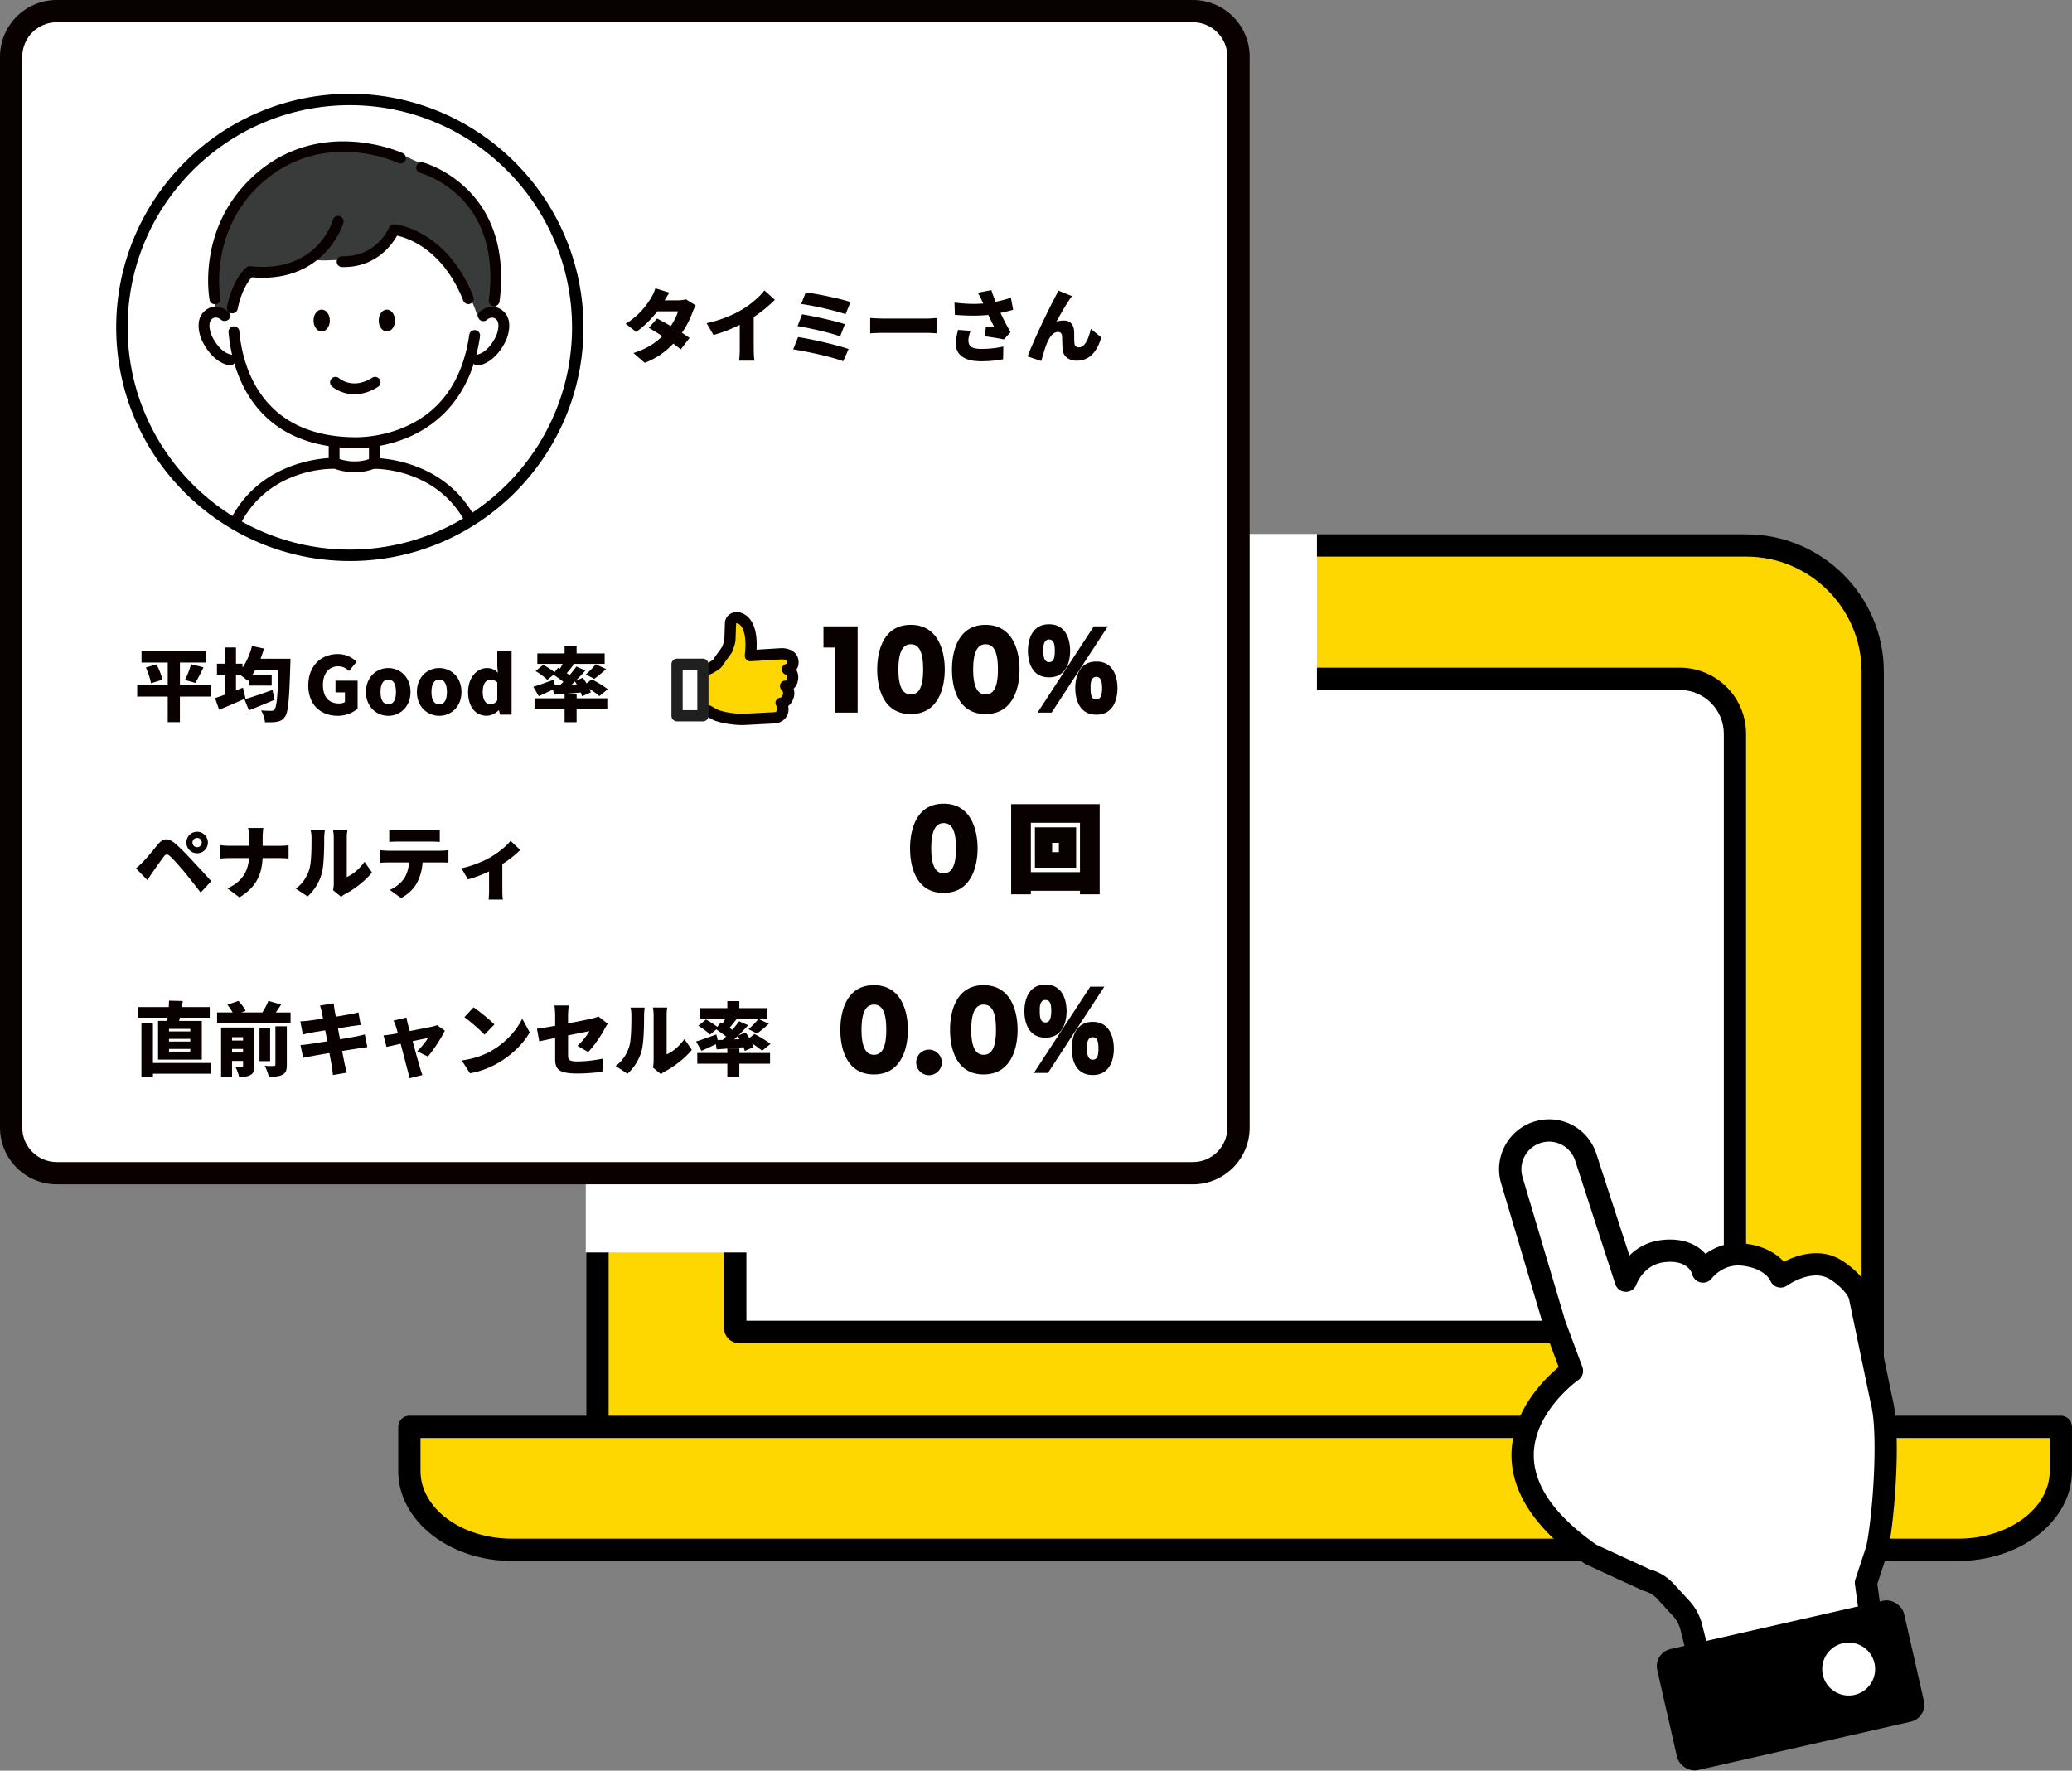
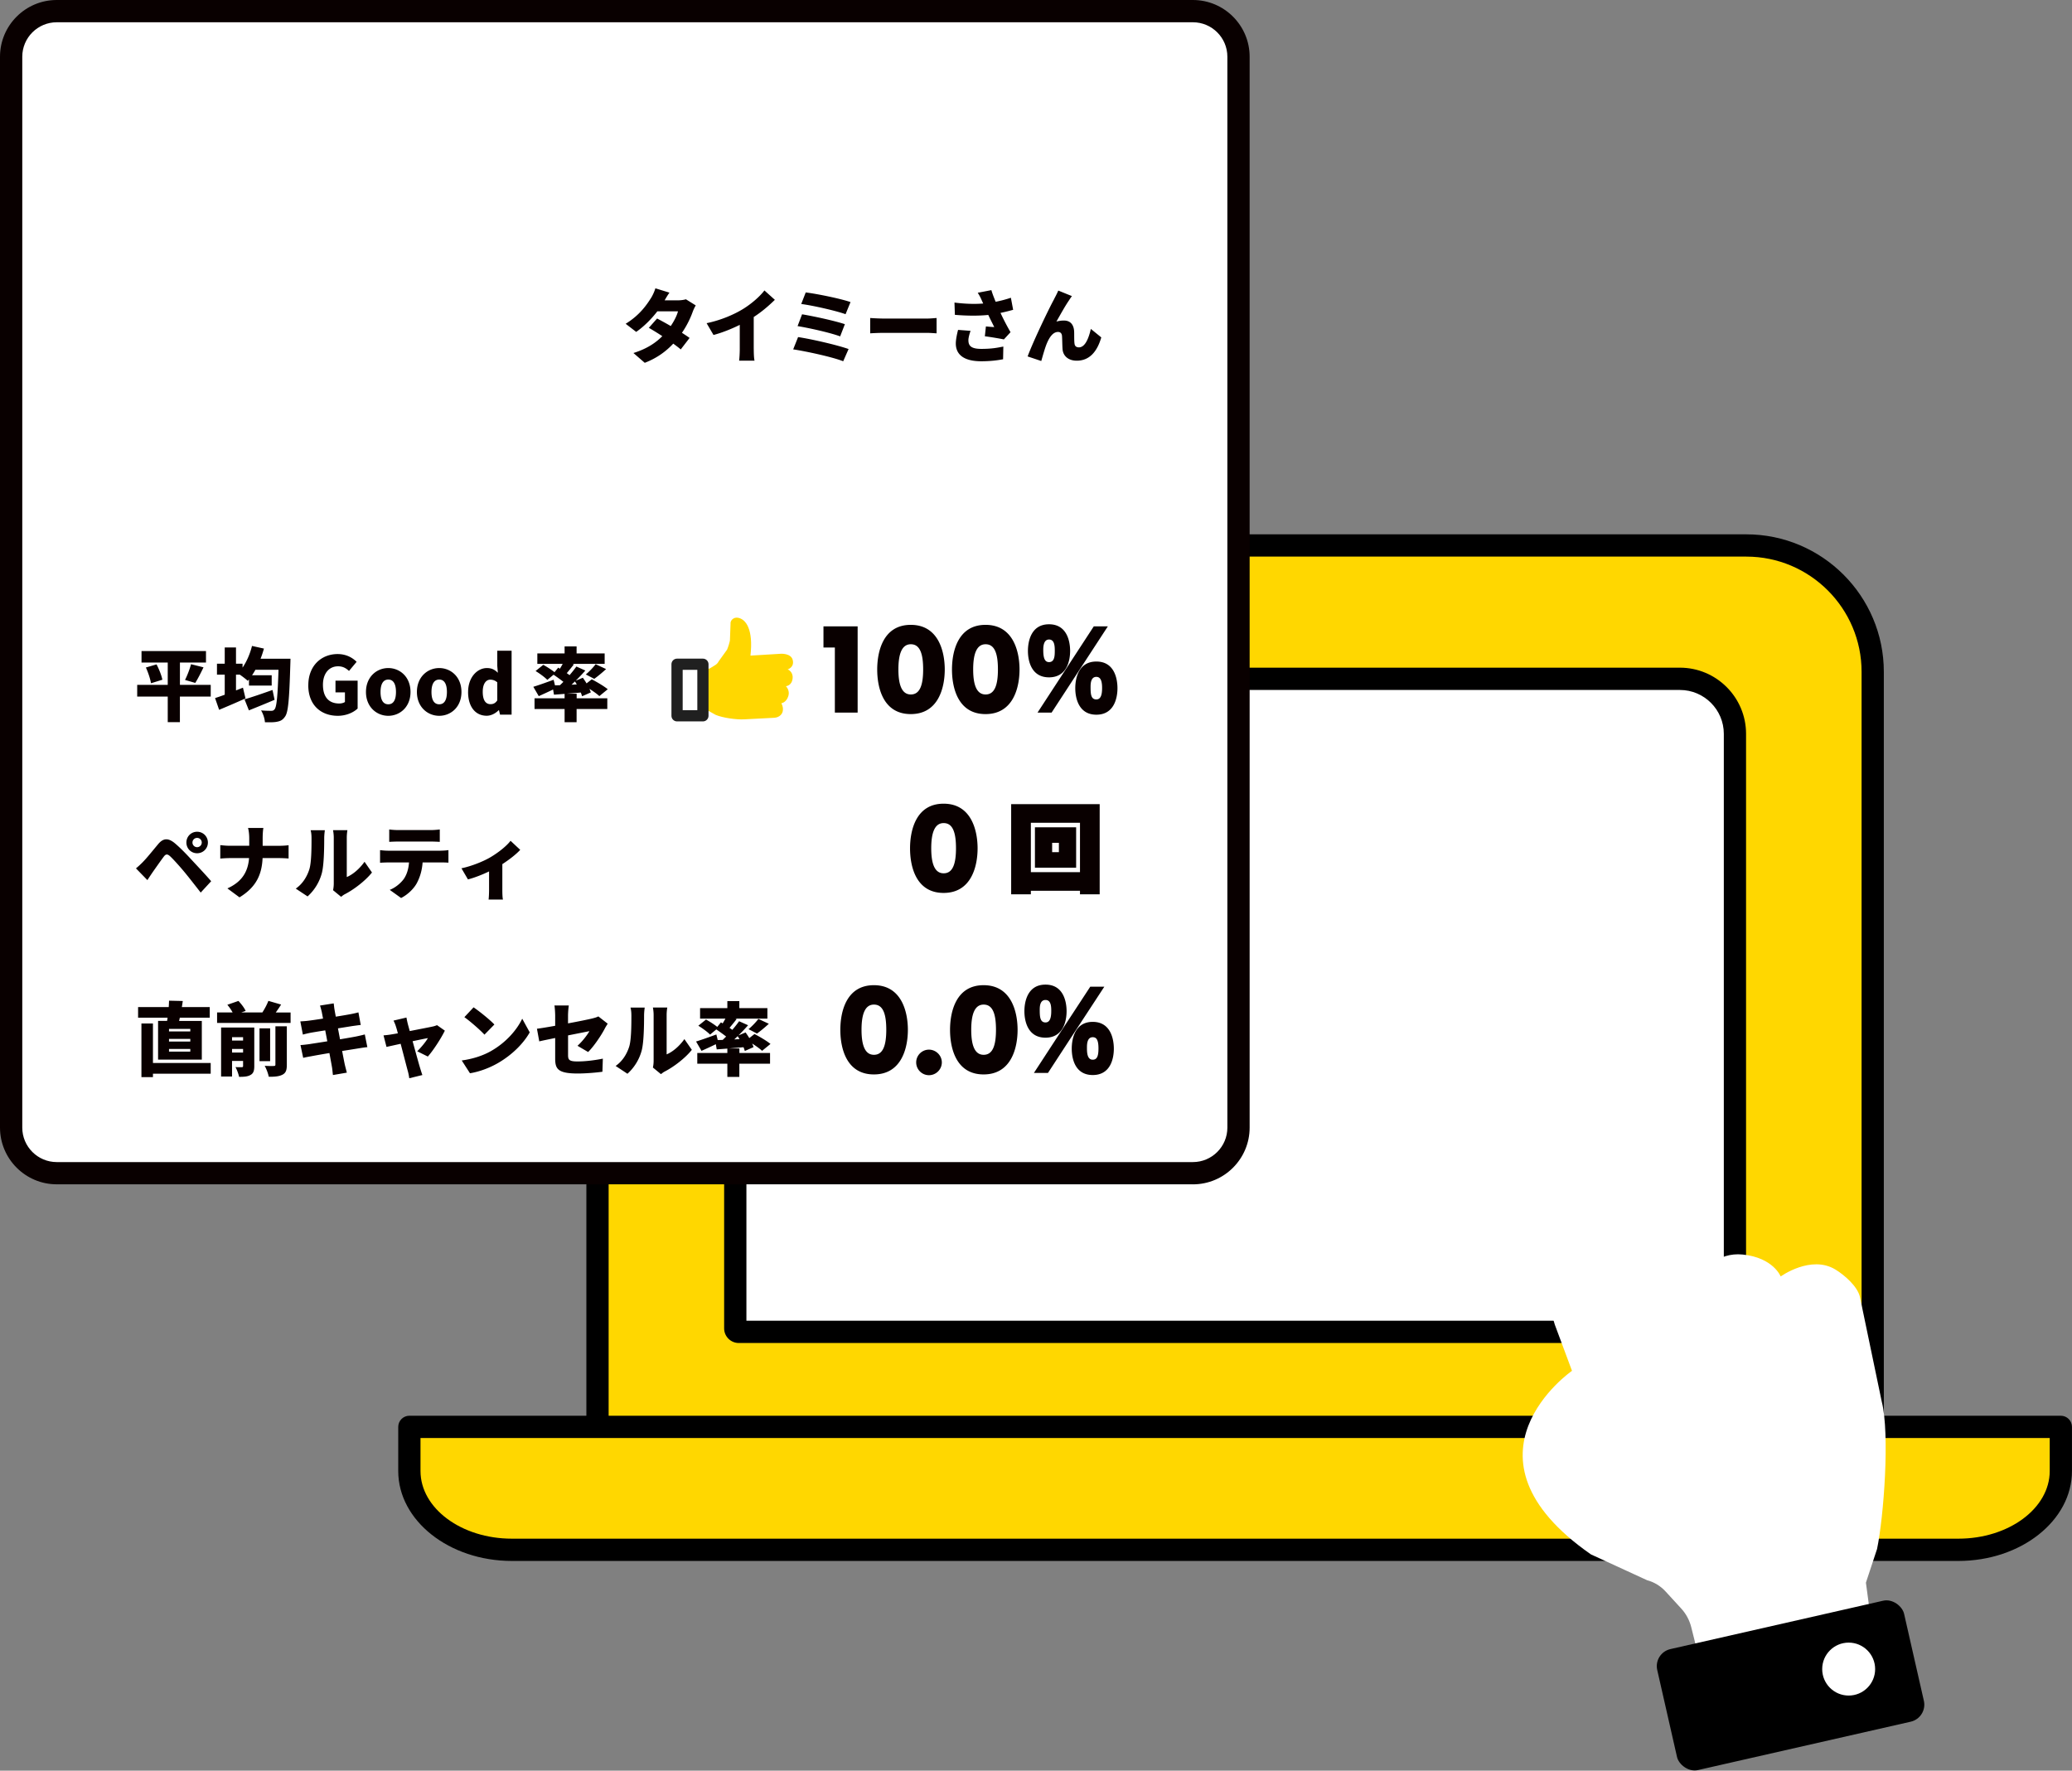
<svg xmlns="http://www.w3.org/2000/svg" id="_レイヤー_2" viewBox="0 0 651.21 556.55">
  <rect x="0" y="0" width="651.21" height="556.55" fill="#808080" stroke="none" />
  <defs>
    <clipPath id="clippath">
-       <circle cx="109.95" cy="102.91" r="71.63" style="fill:none" />
-     </clipPath>
+       </clipPath>
    <style>.cls-3{fill:#fff}.cls-4{fill:gold}.cls-6{fill:#090000}</style>
  </defs>
  <g id="_レイヤー_1-2">
    <path d="M227.51 171.45h321.34c21.92 0 39.72 17.8 39.72 39.72v238.15c0 6.2-5.03 11.23-11.23 11.23H199.02c-6.2 0-11.23-5.03-11.23-11.23V211.17c0-21.92 17.8-39.72 39.72-39.72Z" class="cls-4" />
    <path d="M577.35 464.05H199.02c-8.12 0-14.73-6.61-14.73-14.73V211.17c0-23.83 19.39-43.22 43.22-43.22h321.34c23.83 0 43.22 19.39 43.22 43.22v238.15c0 8.12-6.61 14.73-14.73 14.73Zm-349.84-289.1c-19.97 0-36.22 16.25-36.22 36.22v238.15c0 4.26 3.47 7.73 7.73 7.73h378.33c4.26 0 7.73-3.47 7.73-7.73V211.17c0-19.97-16.25-36.22-36.22-36.22H227.51Z" />
    <path d="M545.27 230.66v186.88c0 .61-.49 1.1-1.1 1.1H232.18c-.61 0-1.1-.49-1.1-1.1V230.66c0-9.54 7.75-17.29 17.29-17.29h279.61c9.54 0 17.29 7.75 17.29 17.29Z" class="cls-3" />
    <path d="M544.18 422.13H232.19c-2.53 0-4.6-2.06-4.6-4.6V230.65c0-11.46 9.33-20.79 20.79-20.79h279.6c11.46 0 20.79 9.33 20.79 20.79v186.88c0 2.53-2.06 4.6-4.6 4.6Zm-309.58-7h307.18V230.66c0-7.6-6.19-13.79-13.79-13.79H248.38c-7.6 0-13.79 6.19-13.79 13.79v184.47Z" />
    <path d="M128.66 448.49v13.88c0 13.67 14.42 24.76 32.2 24.76h454.65c17.78 0 32.2-11.08 32.2-24.76v-13.88H128.66Z" class="cls-4" />
    <path d="M615.51 490.63H160.86c-19.68 0-35.7-12.68-35.7-28.26v-13.88c0-1.93 1.57-3.5 3.5-3.5H647.7c1.93 0 3.5 1.57 3.5 3.5v13.88c0 15.58-16.01 28.26-35.7 28.26Zm-483.35-38.64v10.38c0 11.72 12.87 21.26 28.7 21.26h454.65c15.82 0 28.7-9.54 28.7-21.26v-10.38H132.16Z" />
-     <path d="M184.11 167.81h229.78v225.86H184.11z" class="cls-3" />
    <rect width="385.74" height="365.25" x="3.5" y="3.5" class="cls-3" rx="14.33" ry="14.33" />
    <path d="M374.92 372.25H17.83C8 372.25 0 364.25 0 354.42V17.83C0 8 8 0 17.83 0h357.09c9.83 0 17.83 8 17.83 17.83v336.6c0 9.83-8 17.83-17.83 17.83ZM17.83 7C11.86 7 7 11.86 7 17.83v336.6c0 5.97 4.86 10.83 10.83 10.83h357.09c5.97 0 10.83-4.86 10.83-10.83V17.83c0-5.97-4.86-10.83-10.83-10.83H17.83Z" class="cls-6" />
    <path d="m499.97 488.55 17.7 8.14c2.21.58 4.25 1.82 5.86 3.59l4.9 5.35c1.5 1.63 2.57 3.65 3.12 5.85.98 3.92 3.86 15.38 3.86 15.38l53.11-13.9-2.08-15.5 3.5-10.59c2.11-10.12 4.06-36.14 1.48-46.29l-6.89-33.06c-.84-3.3-4.89-6.79-7.67-8.48-7.7-4.7-17.21 2.17-17.21 2.17s-2.29-5.9-11.93-6.89c-8.03-.82-12.47 5.34-12.47 5.34s-1.85-7.67-12.58-6.42c-8.82 1.03-11.65 9.3-11.65 9.3l-12.56-38.66c-1.96-6.28-8.55-9.87-14.89-8.1-6.55 1.83-10.33 8.67-8.4 15.19l13.49 45.39 5.4 14.51s-38.53 26.7 5.93 57.69Z" class="cls-3" />
-     <path d="M535.42 530.36c-.62 0-1.24-.17-1.78-.49-.8-.48-1.38-1.25-1.61-2.16 0 0-2.88-11.46-3.86-15.38-.41-1.63-1.21-3.13-2.31-4.33l-4.9-5.35c-1.16-1.27-2.6-2.15-4.16-2.56a3.1 3.1 0 0 1-.58-.21l-17.7-8.14c-.19-.09-.37-.19-.54-.31-15.23-10.61-22.94-22.09-22.93-34.1.02-13.75 10.22-23.81 14.82-27.64l-4.5-12.1c-.03-.07-.05-.15-.08-.22l-13.49-45.39c-1.21-4.06-.74-8.34 1.31-12.05 2.05-3.71 5.42-6.38 9.5-7.51 8.21-2.3 16.63 2.29 19.17 10.43l10.33 31.79c2.27-2.26 5.55-4.33 10.14-4.87 6.91-.8 11.28 1.56 13.79 4.35 2.65-1.93 6.71-3.82 12.03-3.27 6.62.68 10.47 3.43 12.58 5.73 4.03-2.04 11.38-4.57 18.03-.51.79.48 7.79 4.9 9.24 10.61.01.05.02.1.04.15l6.87 32.99c2.73 10.89.69 37.48-1.46 47.79-.03.13-.06.26-.1.38l-3.24 9.82 1.98 14.7c.24 1.75-.87 3.4-2.58 3.85l-53.11 13.9c-.29.08-.59.11-.89.11Zm-16.54-36.97c2.75.78 5.24 2.34 7.24 4.52l4.9 5.35c1.89 2.06 3.25 4.61 3.94 7.37.63 2.54 2.07 8.25 3 11.95l46.7-12.22-1.67-12.43c-.07-.53-.02-1.06.15-1.56l3.43-10.4c2.17-10.6 3.75-35.59 1.47-44.52-.01-.05-.02-.1-.04-.15l-6.87-32.97c-.48-1.72-3.19-4.53-6.09-6.3-5.6-3.42-13.27 1.97-13.35 2.03-.88.62-2 .81-3.04.51a3.518 3.518 0 0 1-2.26-2.08c-.04-.09-1.85-3.94-9.03-4.68-5.85-.6-9.24 3.86-9.28 3.9a3.495 3.495 0 0 1-3.51 1.39 3.494 3.494 0 0 1-2.73-2.61c-.21-.72-1.69-4.59-8.77-3.76-6.45.75-8.67 6.73-8.76 6.98a3.517 3.517 0 0 1-3.3 2.33h-.05c-1.5-.02-2.82-.98-3.28-2.4l-12.56-38.66c-1.42-4.54-6.07-7.08-10.62-5.81a8.628 8.628 0 0 0-5.26 4.16 8.623 8.623 0 0 0-.72 6.67l13.45 45.27 5.36 14.4c.56 1.5.03 3.19-1.29 4.1-.13.09-13.99 9.94-13.99 23.63 0 9.51 6.62 18.98 19.67 28.13l17.15 7.89Z" />
    <rect width="79.57" height="39" x="522.94" y="510.29" rx="5.49" ry="5.49" transform="rotate(-12.81 562.549 529.642)" />
    <circle cx="581.02" cy="524.62" r="8.32" class="cls-3" />
    <path d="M218.67 95.99a12.5 12.5 0 0 0-.98 2.07c-.63 1.77-1.74 4.19-3.36 6.54.93.61 1.77 1.16 2.4 1.62l-2.78 3.61c-.61-.53-1.44-1.16-2.35-1.82-2.22 2.37-5.05 4.52-8.96 6.03l-3.56-3.08c4.44-1.39 7.12-3.33 9.08-5.3a85.18 85.18 0 0 0-4.24-2.62l2.6-2.93c1.24.66 2.78 1.49 4.29 2.37 1.06-1.56 1.97-3.36 2.27-4.62h-6.49c-1.84 2.4-4.26 4.82-6.64 6.46l-3.31-2.55c4.47-2.75 6.66-6.03 8-8.15.45-.71 1.06-2.02 1.34-3l4.42 1.36c-.56.78-1.14 1.77-1.51 2.42h4.19c.83 0 1.84-.13 2.5-.33l3.08 1.92Zm18.23 13.72c0 1.21.05 2.95.25 3.66h-4.85c.1-.68.2-2.45.2-3.66v-7.6c-2.55 1.26-5.5 2.45-8.25 3.18l-2.17-3.71c4.52-.93 8.76-2.78 11.58-4.54 2.55-1.59 5.15-3.84 6.59-5.75l3.28 2.95c-2.02 1.97-4.21 3.84-6.64 5.4v10.07Zm29.8 0-1.69 3.84c-3.43-1.36-11.68-3.13-15.72-3.74l1.54-3.86c4.39.66 12.39 2.52 15.87 3.76Zm-1.16-7.82-1.49 3.84c-2.88-1.09-9.51-2.6-13.38-3.23l1.41-3.71c3.68.61 10.27 2.04 13.45 3.1Zm1.77-6.94-1.56 3.81c-2.88-1.06-10.32-2.75-13.93-3.21l1.41-3.63c3.36.4 10.9 1.92 14.08 3.03Zm6.18 5c1.01.08 3.13.18 4.37.18h13.4c1.14 0 2.37-.13 3.1-.18v4.82c-.66-.03-2.07-.15-3.1-.15h-13.4c-1.44 0-3.33.08-4.37.15v-4.82Zm44.95-2.58c-1.16.33-2.52.68-3.99.98.93 2.02 2.04 4.14 3.15 6.06l-2.09 2.27c-1.51-.3-3.99-.73-5.98-.98l.33-3.1c.78.08 1.92.18 2.62.2-.53-1.09-1.21-2.4-1.87-3.81-3 .3-6.49.3-10.5-.03l-.13-3.86c3.56.45 6.49.5 9.03.3l-.38-.83c-.45-1.03-.71-1.56-1.34-2.55l4.29-.83c.33 1.16.81 2.35 1.34 3.66 1.74-.33 3.26-.76 4.79-1.26l.71 3.79Zm-13.4 6.61c-.28.76-.68 2.17-.68 2.9 0 1.62.61 2.78 4.04 2.78s5.1-.38 6.94-.73l-.08 3.99c-1.31.25-3.61.63-6.86.63-5.22 0-8-1.92-8-5.6 0-1.11.33-2.8.71-4.26l3.94.3Zm31.07-9.76c-1.29 1.82-2.9 4.77-4.09 6.86.78-.23 1.56-.33 2.37-.33 1.99 0 3.08 1.26 3.2 3.41.05.91-.03 2.95.13 3.91.1.81.68 1.11 1.36 1.11 1.82 0 3-2.45 3.76-5.8l3.28 2.67c-1.29 4.47-3.71 7.32-7.7 7.32-2.8 0-4.34-1.64-4.47-3.63-.1-1.29-.1-3.38-.18-4.19-.08-.76-.48-1.21-1.24-1.21-1.54 0-2.67 1.56-3.53 3.63-.61 1.44-1.34 4.14-1.74 5.5l-4.29-1.44c1.84-4.97 6.91-15.44 8.23-17.82.33-.71.88-1.64 1.41-2.88l4.29 1.74c-.28.33-.53.76-.81 1.14ZM66.22 218.95h-9.68v8.04h-3.82v-8.04h-9.6v-3.69h9.6v-7.01h-8.24v-3.62h20.26v3.62h-8.19v7.01h9.68v3.69ZM49.2 208.82c.78 1.51 1.58 3.47 1.83 4.83l-3.57 1.11c-.2-1.28-.88-3.37-1.61-4.95l3.34-.98Zm8.95 4.9c.7-1.38 1.48-3.39 1.89-4.95l3.92.98c-.88 1.86-1.83 3.69-2.59 4.9l-3.22-.93Zm33.15-6.63s-.03 1.23-.05 1.68c-.33 11.01-.65 15.11-1.66 16.46-.75 1.11-1.48 1.43-2.56 1.63-.93.2-2.36.18-3.77.15-.05-1.06-.55-2.66-1.21-3.72 1.36.13 2.56.13 3.22.13.45 0 .73-.1 1.03-.48.65-.75.98-4.27 1.23-12.42h-7.26c-.33.6-.68 1.18-1.06 1.73h6.18v3.24h-7.14v-1.94c-.13.15-.25.3-.38.45-.53-.5-1.61-1.33-2.49-1.94h-1.21v4.95c.73-.28 1.46-.58 2.19-.86l.8 3.37c-2.76 1.26-5.83 2.56-8.29 3.59l-1.28-3.69c.85-.28 1.91-.63 3.04-1.06v-6.31h-2.44v-3.44h2.44v-5.1h3.54v5.1h2.06v1.23c1.31-1.91 2.36-4.35 2.97-6.81l3.75.83c-.3 1.08-.65 2.16-1.06 3.19h9.4Zm-5 12.87c-2.71 1.16-5.68 2.36-8.07 3.32l-1.38-3.47c2.19-.63 5.61-1.81 8.8-2.94l.65 3.09Zm10.6-4.58c0-6.23 4.2-9.8 9.2-9.8 2.74 0 4.7 1.16 5.98 2.44l-2.39 2.87c-.9-.83-1.89-1.46-3.44-1.46-2.76 0-4.75 2.16-4.75 5.81s1.66 5.88 5.13 5.88c.68 0 1.38-.18 1.78-.48v-3.02h-2.97v-3.67h6.96v8.75c-1.31 1.26-3.62 2.29-6.23 2.29-5.2 0-9.28-3.27-9.28-9.6Zm18.12 2.12c0-4.75 3.37-7.52 7.01-7.52s6.99 2.76 6.99 7.52-3.37 7.49-6.99 7.49-7.01-2.76-7.01-7.49Zm9.43 0c0-2.39-.75-3.9-2.41-3.9s-2.44 1.51-2.44 3.9.75 3.87 2.44 3.87 2.41-1.51 2.41-3.87Zm6.58 0c0-4.75 3.37-7.52 7.01-7.52s6.99 2.76 6.99 7.52-3.37 7.49-6.99 7.49-7.01-2.76-7.01-7.49Zm9.43 0c0-2.39-.75-3.9-2.41-3.9s-2.44 1.51-2.44 3.9.75 3.87 2.44 3.87 2.41-1.51 2.41-3.87Zm6.66 0c0-4.7 2.94-7.52 5.91-7.52 1.58 0 2.51.58 3.44 1.48l-.18-2.14v-4.78h4.5v20.08h-3.64l-.33-1.38h-.1c-1.01 1.01-2.39 1.73-3.75 1.73-3.57 0-5.86-2.84-5.86-7.49Zm9.17 2.61v-5.63c-.68-.63-1.46-.85-2.21-.85-1.23 0-2.36 1.16-2.36 3.8s.9 3.9 2.44 3.9c.85 0 1.53-.28 2.14-1.21Zm24.93-.63h9.65v3.37h-9.65V227h-3.77v-4.15H168v-3.37h9.45v-1.38l-3.34.25-.28-1.63c-1.53.75-3.14 1.48-4.5 2.09l-1.71-2.94c1.61-.48 4.05-1.36 6.38-2.21l.43 1.76 1.56-.05c.35-.33.7-.68 1.08-1.06-.93-.73-2.11-1.58-3.09-2.24l-1.96 1.63c-.75-.8-2.41-2.01-3.69-2.79l2.41-1.94c1.13.6 2.61 1.56 3.54 2.31l1.16-1.43.53.33c.33-.5.6-1.01.88-1.51h-7.97v-3.29h8.57v-2.21h3.77v2.21h8.82v3.29h-10.1l.43.15c-.75.96-1.53 1.94-2.24 2.76.33.2.6.43.88.63.8-.93 1.56-1.89 2.14-2.71l2.82 1.26c-.93 1.06-1.96 2.14-3.02 3.19l2.24-.93c.38.55.8 1.16 1.16 1.78l1.63-1.28c1.61.83 3.87 2.16 5.03 3.12l-2.64 2.16c-.68-.65-1.89-1.51-3.12-2.29.18.4.33.78.43 1.13l-2.74 1.21c-.1-.35-.23-.75-.4-1.18-1.53.13-3.07.25-4.52.38h3.22v1.43Zm.05-4.35c-.18-.33-.38-.65-.58-.93-.35.33-.7.68-1.06 1.01l1.63-.08Zm2.84-3.14c1.03-.85 2.34-2.19 3.09-3.22l3.29 1.53c-1.28 1.18-2.66 2.31-3.72 3.07l-2.66-1.38ZM44.96 270.88c1.11-1.11 2.94-3.39 4.75-5.56 1.58-1.88 3.14-2.06 5.33-.2 1.78 1.51 3.57 3.39 5.1 5.05 1.68 1.81 4.45 4.75 6.23 6.81l-3.29 3.57c-1.53-1.96-3.8-4.88-5.2-6.56-1.48-1.78-3.64-4.17-4.47-4.9-.78-.68-1.28-.7-1.91.13-.88 1.16-2.51 3.49-3.47 4.85-.6.88-1.23 1.83-1.71 2.56l-3.59-3.69c.8-.65 1.41-1.23 2.24-2.06Zm16.99-9.45c1.89 0 3.39 1.51 3.39 3.39s-1.51 3.37-3.39 3.37-3.37-1.48-3.37-3.37 1.48-3.39 3.37-3.39Zm0 4.85c.8 0 1.46-.65 1.46-1.46s-.65-1.46-1.46-1.46-1.46.65-1.46 1.46.65 1.46 1.46 1.46Zm25.68-.43c1.33 0 2.46-.1 3.07-.18v4.17c-.6-.05-1.96-.13-3.09-.13h-5.08c-.23 4.8-1.71 8.97-7.26 12.34l-3.8-2.81c4.98-2.24 6.51-5.71 6.81-9.53H72.4c-1.18 0-2.24.08-3.17.15v-4.22c.91.1 1.99.2 3.07.2h6.03v-2.41c0-.88-.1-2.24-.38-3.19h4.83c-.18.96-.23 2.41-.23 3.22v2.39h5.08Zm5.33 13.45c2.29-1.58 3.57-3.95 4.22-5.93.7-2.06.73-6.69.73-9.83 0-1.18-.1-1.91-.28-2.59h4.47s-.2 1.33-.2 2.54c0 3.09-.08 8.35-.73 10.88a15.1 15.1 0 0 1-4.5 7.39l-3.72-2.46Zm11.71.5c.13-.53.23-1.31.23-2.09v-14.43c0-1.23-.23-2.34-.23-2.34h4.52s-.2 1.13-.2 2.36v12.37c1.89-.78 4.02-2.59 5.58-4.8l2.34 3.37c-2.04 2.59-5.71 5.38-8.5 6.81-.58.3-.85.58-1.21.83l-2.54-2.09Zm33.78-12.42c.53 0 1.78-.05 2.49-.18v3.95c-.68-.05-1.73-.08-2.49-.08h-5.63c-.18 2.51-.8 4.5-1.66 6.21-.85 1.78-2.82 3.82-5.1 4.98l-3.57-2.56c1.68-.63 3.44-2.06 4.45-3.47.98-1.46 1.46-3.19 1.61-5.15h-6.56c-.73 0-1.83.05-2.54.1v-3.97c.78.1 1.76.18 2.54.18h16.46Zm-13.2-2.87c-.88 0-2.09.05-2.92.1v-3.9c.85.13 2.06.2 2.92.2h10.05c.93 0 1.99-.08 2.92-.2v3.9c-.93-.05-1.96-.1-2.92-.1h-10.05Zm38.26 2.6c-1.18 1.31-3.34 3.02-5.63 4.5v8.12c0 .96.03 2.46.2 3.02h-4.52c.08-.55.15-2.06.15-3.02v-5.83c-2.19 1.06-4.8 2.06-6.64 2.51l-2.04-3.49c3.27-.68 7.01-2.24 8.97-3.39 2.59-1.51 5.2-3.59 6.46-5.25l3.04 2.84ZM52.52 320.89c.05-.33.1-.65.15-1.01H43.4v-3.34h9.63c.05-.7.08-1.38.1-2.01l4.32.1c-.1.65-.18 1.28-.3 1.91h8.77v3.34h-9.4l-.23 1.01h7.14v12.17H49.68v-12.17h2.84Zm13.7 16.59H48.07v1.08h-3.62v-16.87h3.62v12.42h18.15v3.37Zm-6.41-14.08h-6.69v.8h6.69v-.8Zm0 3.14h-6.69v.83h6.69v-.83Zm0 3.17h-6.69v.83h6.69v-.83Zm31.52-11.48v3.29h-23.1v-3.29h4.88c-.4-.78-1.06-1.71-1.66-2.41l3.49-1.21c.88.93 1.86 2.19 2.26 3.14l-1.38.48h6.64c.73-1.13 1.46-2.51 1.89-3.64l4 1.16c-.55.88-1.13 1.73-1.68 2.49h4.68ZM79.92 335.1c0 1.46-.28 2.29-1.21 2.79-.93.53-2.09.58-3.57.58-.18-.91-.68-2.26-1.13-3.07.73.05 1.68.05 1.99.03.3 0 .4-.1.4-.38v-1.58h-3.47v4.9h-3.44v-15.41h10.43v12.14Zm-6.99-9.1v1.06h3.47V326h-3.47Zm3.47 4.83v-1.13h-3.47v1.13h3.47Zm8.5 2.71h-3.34v-10.31h3.34v10.31Zm1.66-10.96h3.59v12.09c0 1.68-.3 2.59-1.41 3.14-1.08.55-2.49.65-4.27.63-.18-.98-.75-2.51-1.28-3.44 1.13.08 2.44.08 2.84.05.4 0 .53-.1.53-.43v-12.04Zm28.87 6.56c-.75.05-1.91.25-2.87.4-1.11.18-2.97.48-5.03.8.35 1.83.65 3.39.83 4.25.18.75.43 1.68.65 2.56l-4.37.75c-.13-.98-.18-1.89-.33-2.64-.13-.78-.43-2.36-.78-4.27-2.39.4-4.55.78-5.58.98-1.13.2-2.09.38-2.66.53l-.85-4.02c.7-.03 1.96-.18 2.82-.3 1.11-.18 3.24-.5 5.61-.88l-.65-3.44c-2.09.33-3.9.63-4.57.75-.9.18-1.61.35-2.46.58l-.8-4.15c.88-.05 1.68-.1 2.46-.2.8-.1 2.61-.35 4.68-.68l-.4-2.09c-.18-.75-.35-1.38-.55-2.01l4.3-.68c.08.5.15 1.43.28 2.06.05.38.2 1.13.38 2.11 1.94-.3 3.64-.6 4.45-.75.83-.15 1.96-.4 2.66-.6l.73 3.97c-.65.05-1.81.23-2.61.33l-4.55.73.65 3.44c2.09-.35 3.97-.68 5.03-.88.98-.2 2.04-.45 2.76-.65l.8 4Zm15.68 1.3c1.13-1.06 2.79-3.07 3.37-4.15-.58.1-2.54.5-4.8.98.93 3.37 1.91 6.96 2.34 8.37.13.43.53 1.73.73 2.26l-4.12 1.01c-.1-.73-.28-1.66-.5-2.41-.4-1.46-1.33-5.1-2.21-8.42-1.94.43-3.64.8-4.45.98l-.93-3.62c.83-.08 1.56-.15 2.44-.3.33-.05 1.08-.18 2.06-.35-.2-.8-.4-1.53-.58-2.06-.18-.65-.48-1.33-.78-1.94l4.07-.96c.1.68.28 1.41.43 2.06l.6 2.19c2.97-.58 6.08-1.18 7.14-1.41.5-.1 1.06-.28 1.43-.45l2.46 1.73c-1.08 2.24-3.57 6.16-5.35 8.14l-3.34-1.66Zm23.42-.2c4.52-2.61 7.92-6.51 9.6-10.05l2.36 4.3c-2.01 3.57-5.58 7.06-9.78 9.53-2.56 1.51-5.83 2.81-9 3.32l-2.59-4.02c3.69-.5 6.94-1.63 9.4-3.07Zm.85-8.22-3.12 3.19c-1.33-1.46-4.5-4.22-6.31-5.5l2.89-3.09c1.73 1.18 5.03 3.8 6.54 5.4Zm26.12 6.69c1.53-1.36 3.07-3.39 3.75-4.6-.9.18-3.67.73-6.71 1.33v6.18c0 1.48.33 2.01 2.94 2.01s5.5-.38 7.99-.88l-.13 4.12c-1.99.28-5.28.55-7.74.55-6.31 0-7.11-1.46-7.11-4.73v-6.43c-2.09.43-3.92.8-5 1.06l-.73-3.97c1.21-.15 3.34-.5 5.73-.93v-3.17c0-.9-.1-2.44-.23-3.22h4.52c-.13.78-.25 2.29-.25 3.22v2.41c3.27-.6 6.33-1.23 7.49-1.51.8-.2 1.48-.38 2.04-.68l2.94 2.29c-.25.4-.68 1.06-.93 1.56-1.08 2.11-3.54 5.73-5.23 7.34l-3.34-1.96Zm11.99 6.33c2.29-1.58 3.57-3.95 4.22-5.93.7-2.06.73-6.69.73-9.83 0-1.18-.1-1.91-.28-2.59h4.47s-.2 1.33-.2 2.54c0 3.09-.08 8.35-.73 10.88a15.1 15.1 0 0 1-4.5 7.39l-3.72-2.46Zm11.71.5c.13-.53.23-1.31.23-2.09v-14.43c0-1.23-.23-2.34-.23-2.34h4.52s-.2 1.13-.2 2.36v12.37c1.89-.78 4.02-2.59 5.58-4.8l2.34 3.37c-2.04 2.59-5.71 5.38-8.5 6.81-.58.3-.85.58-1.21.83l-2.54-2.09Zm27.17-4.57h9.65v3.37h-9.65v4.15h-3.77v-4.15h-9.45v-3.37h9.45v-1.38l-3.34.25-.28-1.63c-1.53.75-3.14 1.48-4.5 2.09l-1.71-2.94c1.61-.48 4.05-1.36 6.38-2.21l.43 1.76 1.56-.05c.35-.33.7-.68 1.08-1.06-.93-.73-2.11-1.58-3.09-2.24l-1.96 1.63c-.75-.8-2.41-2.01-3.69-2.79l2.41-1.94c1.13.6 2.61 1.56 3.54 2.31l1.16-1.43.53.33c.33-.5.6-1.01.88-1.51h-7.97v-3.29h8.57v-2.21h3.77v2.21h8.82v3.29h-10.1l.43.15c-.75.96-1.53 1.94-2.24 2.76.33.2.6.43.88.63.8-.93 1.56-1.89 2.14-2.71l2.82 1.26c-.93 1.06-1.96 2.14-3.02 3.19l2.24-.93c.38.55.8 1.16 1.16 1.78l1.63-1.28c1.61.83 3.87 2.16 5.03 3.12l-2.64 2.16c-.68-.65-1.89-1.51-3.12-2.29.18.4.33.78.43 1.13l-2.74 1.21c-.1-.35-.23-.75-.4-1.18-1.53.13-3.07.25-4.52.38h3.22v1.43Zm.05-4.35c-.18-.33-.38-.65-.58-.93-.35.33-.7.68-1.06 1.01l1.63-.08Zm2.84-3.14c1.03-.85 2.34-2.19 3.09-3.22l3.29 1.53c-1.28 1.18-2.66 2.31-3.72 3.07l-2.66-1.38Zm27.13-99.5v-20.45h-3.58v-6.66h10.74v27.11h-7.16Zm13.31-13.54c0-5.63 1.84-14.04 10.55-14.04s10.68 8.4 10.68 14.04-1.96 14.01-10.68 14.01-10.55-8.37-10.55-14.01Zm10.58 7.84c2.93 0 3.86-3.18 3.86-7.87s-.9-7.91-3.86-7.91h-.03c-2.89 0-3.89 3.24-3.89 7.91s1 7.87 3.89 7.87h.03Zm12.92-7.84c0-5.63 1.84-14.04 10.55-14.04s10.68 8.4 10.68 14.04-1.96 14.01-10.68 14.01-10.55-8.37-10.55-14.01Zm10.58 7.84c2.93 0 3.86-3.18 3.86-7.87s-.9-7.91-3.86-7.91h-.03c-2.89 0-3.89 3.24-3.89 7.91s1 7.87 3.89 7.87h.03Zm13.29-13.69c0-3.08 1.03-8.37 6.63-8.37s6.63 5.29 6.63 8.37-1.03 8.31-6.63 8.31-6.63-5.23-6.63-8.31Zm3.02 19.39 17.68-27.11h4.42l-17.68 27.11h-4.42Zm5.42-19.45c0-1.56-.12-3.52-1.81-3.52s-1.81 2.18-1.81 3.24c0 2.3.34 3.86 1.81 3.86 1.74 0 1.81-1.96 1.81-3.58Zm6.44 11.8c0-3.08 1-8.4 6.63-8.4s6.63 5.32 6.63 8.4-1.06 8.31-6.63 8.31-6.63-5.23-6.63-8.31Zm8.43-.06c0-1.81-.28-3.52-1.81-3.52-1.71 0-1.81 2.05-1.81 3.14 0 2.21.09 3.95 1.81 3.95 1.46 0 1.81-1.62 1.81-3.58Zm-60.36 50.38c0-5.63 1.84-14.04 10.55-14.04s10.68 8.4 10.68 14.04-1.96 14.01-10.68 14.01-10.55-8.37-10.55-14.01Zm10.58 7.84c2.93 0 3.86-3.17 3.86-7.87s-.9-7.91-3.86-7.91h-.03c-2.89 0-3.89 3.24-3.89 7.91s1 7.87 3.89 7.87h.03Zm42.83 6.61v-1.12h-15.44v1.12h-6.19v-28.35h27.82v28.35h-6.19Zm0-22.5h-15.44v15.53h15.44V258.6Zm-14.16 14.13v-12.7h12.95v12.7h-12.95Zm7.53-7.81h-2.12v2.93h2.12v-2.93Zm-68.69 58.78c0-5.63 1.84-14.04 10.55-14.04s10.68 8.4 10.68 14.04-1.96 14.01-10.68 14.01-10.55-8.37-10.55-14.01Zm10.58 7.84c2.93 0 3.86-3.17 3.86-7.87s-.9-7.91-3.86-7.91h-.03c-2.89 0-3.89 3.24-3.89 7.91s1 7.87 3.89 7.87h.03Zm17.27 6.41c-2.21 0-4.01-1.81-4.01-4.02s1.81-4.01 4.01-4.01 4.05 1.81 4.05 4.01-1.81 4.02-4.05 4.02Zm6.63-14.25c0-5.63 1.84-14.04 10.55-14.04s10.68 8.4 10.68 14.04-1.96 14.01-10.68 14.01-10.55-8.37-10.55-14.01Zm10.58 7.84c2.93 0 3.86-3.17 3.86-7.87s-.9-7.91-3.86-7.91h-.03c-2.89 0-3.89 3.24-3.89 7.91s1 7.87 3.89 7.87h.03Zm12.79-13.69c0-3.08 1.03-8.37 6.63-8.37s6.63 5.29 6.63 8.37-1.06 8.31-6.63 8.31-6.63-5.23-6.63-8.31Zm2.99 19.39 9.03-13.85 8.68-13.26h4.42l-9.96 15.22-7.75 11.89h-4.42Zm5.45-19.48c0-1.46-.09-3.45-1.81-3.45s-1.81 2.02-1.81 3.08c0 2.15.09 3.98 1.81 3.98 1.25 0 1.81-1.15 1.81-3.61Zm6.44 11.86c0-3.11 1-8.43 6.6-8.43s6.63 5.35 6.63 8.43-1.03 8.28-6.63 8.28-6.6-5.23-6.6-8.28Zm8.4-.09c0-2.93-.78-3.52-1.81-3.52-1.74 0-1.81 2.18-1.81 3.24 0 1.37 0 3.83 1.81 3.83 1.4 0 1.81-1.21 1.81-3.55Z" class="cls-6" />
    <path d="m223.37 209.92 1.43-.88c.47-.29.84-.7 1.07-1.17l2.63-3.66c.24-.49.99-2.69.92-3.23l.18-4.83c-.14-1.19.98-2.18 2.26-1.99 2.64.39 4.93 3.77 4 11.91l9.55-.58s3.18-.21 3.73 1.93c.61 2.33-1.6 3.03-1.61 2.96 0 0 1.74.67 1.59 2.72-.19 2.49-2.12 2.58-2.12 2.58s1.32 1.27.78 3.06c-.65 2.14-2.21 2.3-2.21 2.3s1.24 2.12-.16 3.66c-.51.56-1.27.86-2.05.91l-9.48.49c-2.42.14-6.74-.47-8.95-1.4l-2.25-1.26-3.61-.21-.82-12.66 3.66-.2c.52-.03 1.03-.18 1.47-.45Z" class="cls-4" />
-     <path d="M233.15 227.89c-2.61 0-6.58-.58-8.91-1.55-.06-.03-.12-.05-.18-.09l-1.89-1.06-3.2-.19c-.89-.05-1.6-.76-1.66-1.65l-.82-12.66a1.761 1.761 0 0 1 1.66-1.87l3.66-.2c.23-.01.45-.08.64-.19l1.43-.88c.18-.11.32-.26.4-.43.04-.09.1-.18.16-.27l2.52-3.51c.21-.52.64-1.85.7-2.28v-.13l.17-4.72a3.51 3.51 0 0 1 1.07-2.77c.84-.81 2.03-1.19 3.21-1.02 1.53.23 6.23 1.75 5.67 11.78l7.51-.46c1.71-.11 4.82.44 5.55 3.25.34 1.32.13 2.57-.59 3.56.43.7.71 1.59.62 2.7-.12 1.53-.71 2.55-1.44 3.2.26.81.34 1.77.02 2.82-.38 1.26-1.03 2.11-1.72 2.66.24 1.23.11 2.72-1.04 3.98-.79.87-1.98 1.41-3.25 1.48l-9.49.49c-.25.01-.53.02-.82.02Zm-7.46-4.77c1.87.75 5.83 1.35 8.08 1.23l9.49-.49c.34-.02.67-.15.84-.34.5-.55-.05-1.57-.06-1.58-.33-.55-.44-1.24-.11-1.79.32-.54.79-.86 1.4-.86.13-.05.51-.27.74-1.05.21-.7-.28-1.25-.34-1.31-.53-.51-.76-1.29-.47-1.96.29-.66.87-1.06 1.6-1.04.34-.08.45-.56.48-.95.05-.64-.34-.88-.44-.93-.02 0-.04-.02-.07-.03-.62-.26-1.04-.85-1.08-1.52-.04-.6.23-1.18.71-1.53.21-.15.44-.25.68-.31.42-.2.32-.58.26-.79-.13-.5-1.44-.65-1.91-.61l-9.55.58c-.52.03-1.03-.17-1.39-.55-.36-.38-.53-.9-.47-1.41.75-6.52-.72-9.7-2.5-9.97-.16-.02-.24.06-.25.08.01.09.02.14.02.23l-.18 4.79c0 1.35-1.09 3.94-1.1 3.97-.04.09-.1.18-.16.27l-2.55 3.55c-.38.72-.95 1.32-1.66 1.76l-1.43.88c-.69.42-1.48.67-2.29.71l-1.88.1.6 9.33 2.05.12c.27.02.53.09.76.22l2.16 1.21Zm-2.32-13.19Zm4.3-8.73Z" class="cls-6" />
    <path d="M220.92 224.99h-8.13v-16.21h8.13z" class="cls-3" />
    <path d="M220.92 226.75h-8.13c-.97 0-1.76-.79-1.76-1.76v-16.21c0-.97.79-1.76 1.76-1.76h8.13c.97 0 1.76.79 1.76 1.76v16.21c0 .97-.79 1.76-1.76 1.76Zm-6.36-3.53h4.6v-12.68h-4.6v12.68Z" style="fill:#202020" />
    <g style="clip-path:url(#clippath)">
      <path d="M118.3 146.45s22.44-.44 31.48 20.98l6.8 16.76H66.84l6.8-16.76c9.04-21.42 31.48-20.98 31.48-20.98h13.19m32.67-46.79c1.67-1.52 4.23-.93 4.23-.93 4.25.61 3.19 5.31 3.19 5.31-2.28 10.32-10.02 9.87-10.02 9.87-2.73 8.5-13.66 26.72-40.68 25.2-27.02-1.52-32.49-25.05-32.49-25.05-3.87-.81-7.15-3.77-8.84-5.54s-3.06-6.77-.72-9.42c2.34-2.66 6.28.72 6.28.72s-6.65-44.44 36.96-45.05c46.17-.64 42.09 44.89 42.09 44.89Z" class="cls-3" />
      <path d="M106.07 138.67v6.5c5.72 2.96 9.48 1.45 11.93 0v-6.59l-11.93.09Z" class="cls-3" />
      <path d="M66.18 184.29a1.706 1.706 0 0 1-1.57-2.36l6.8-16.4c9.39-21.78 32.85-21.59 33.08-21.58.94.02 1.69.8 1.67 1.74-.02.94-.81 1.7-1.73 1.67-.88 0-21.42-.12-29.88 19.5l-6.79 16.38c-.27.66-.91 1.05-1.57 1.05Zm89.74 0c-.67 0-1.3-.4-1.57-1.05l-6.8-16.4c-8.45-19.6-28.99-19.49-29.87-19.48-.97 0-1.72-.73-1.73-1.67-.02-.94.73-1.72 1.67-1.73.24 0 23.69-.2 33.07 21.56l6.81 16.42a1.706 1.706 0 0 1-1.57 2.36Zm-44.52-60.37c-1.11 0-2.09-.16-2.91-.37-2.52-.67-4.02-1.97-4.18-2.12-.7-.63-.75-1.71-.12-2.41.63-.69 1.7-.75 2.4-.13.2.17 4.33 3.66 10.39-.17a1.7 1.7 0 0 1 2.35.53c.5.8.27 1.85-.53 2.35-2.79 1.77-5.33 2.32-7.4 2.32Z" class="cls-6" />
      <path d="M78.23 85.6s-5.29 7.55-6.02 14.02c-.3 2.67-4.27-.47-4.58-2.38 0 0-3.99-26.47 13.53-42.25 20.14-18.14 44.44-6.67 44.44-6.67l6.64 3.02s28.94 8.74 23.25 46.8c.25.7-2.98 3.11-5.33 1.33-5.19-14.66-10.76-20.69-10.76-20.69-6.39-6.04-12.78-7.6-14.46-8.03 0 0-2.98 9.93-17.16 10.79-3.3.33-7.42.47-10.14.02-4.06 2.94-9.13 4.74-19.07 3.63" style="fill:#393a3a" />
      <ellipse cx="101.1" cy="100.75" class="cls-6" rx="2.56" ry="3.44" />
      <ellipse cx="121.59" cy="100.75" class="cls-6" rx="2.56" ry="3.44" />
      <path d="M111.9 140.86c-.6 0-.98-.02-1.11-.03-32.34-.59-38.02-25.64-38.96-36.39-.08-.94.61-1.76 1.55-1.85.94-.08 1.76.61 1.85 1.55.86 9.83 6.06 32.76 35.66 33.28h.08c.08 0 8.08.43 16.54-3.34 11.21-5 17.93-14.7 19.98-28.84a1.703 1.703 0 1 1 3.37.49c-2.78 19.22-13.55 27.75-22.09 31.52-7.34 3.24-14.19 3.6-16.85 3.6Z" class="cls-6" />
      <path d="M72.34 114.84c-.11 0-.21 0-.32-.03-5.72-1.09-8.56-7.83-8.68-8.11-.09-.19-2.49-5.73.86-8.84 2.87-2.66 6.16-1.11 7.49.07.7.62.77 1.7.14 2.4-.62.7-1.7.77-2.4.14-.36-.31-1.68-1.26-2.91-.12-1.29 1.2-.44 4.08-.04 5 .04.09 2.28 5.36 6.18 6.1a1.7 1.7 0 0 1-.32 3.37Zm77.8.03c-.8 0-1.51-.57-1.67-1.38-.18-.92.43-1.82 1.35-1.99 3.91-.75 6.15-6.02 6.17-6.07.41-.95 1.27-3.84-.03-5.04-1.32-1.22-2.75-.02-2.91.12-.7.63-1.78.56-2.4-.14-.63-.7-.56-1.78.14-2.4 1.34-1.19 4.62-2.73 7.49-.07 3.35 3.1.94 8.64.84 8.88-.1.24-2.94 6.98-8.66 8.07-.11.02-.22.03-.32.03Zm-38.65 33.57c-4.05 0-7.01-1.36-7.2-1.44-.6-.28-.98-.88-.98-1.54v-5.67c0-.94.76-1.7 1.7-1.7s1.7.76 1.7 1.7v4.49c1.69.54 5.35 1.36 9.25.02v-4.48c0-.94.76-1.7 1.7-1.7s1.7.76 1.7 1.7v5.64c0 .67-.4 1.29-1.02 1.56a16.905 16.905 0 0 1-6.87 1.43Zm-43.95-52.8a1.7 1.7 0 0 1-1.67-1.39c-.17-.93-4.01-22.9 14.06-39.17 20.8-18.74 46.41-7.06 46.67-6.94.85.4 1.22 1.41.82 2.27a1.7 1.7 0 0 1-2.26.82c-.96-.45-23.84-10.82-42.94 6.38-16.67 15.01-13.03 35.81-12.99 36.02a1.717 1.717 0 0 1-1.67 2.02Zm87.78.59c-.07 0-.15 0-.22-.01-.93-.12-1.59-.97-1.47-1.91 4.21-32.59-20.48-39.66-21.53-39.95a1.709 1.709 0 0 1-1.2-2.09c.24-.91 1.17-1.45 2.08-1.2.3.08 7.32 2.01 13.82 8.38 10.84 10.63 11.53 25.06 10.21 35.29-.11.86-.84 1.49-1.69 1.49Zm-8.13-.65c-.68 0-1.32-.41-1.58-1.08-6.35-16.02-17.31-19.67-20.81-20.44-1.66 2.95-6.79 10.13-17.31 9.88-.94-.02-1.69-.8-1.66-1.74.02-.94.78-1.68 1.74-1.66 10.85.26 14.66-8.9 14.7-8.99.2-.49.62-.87 1.13-1.01.2-.05.45-.08.66-.06.67.07 16.46 1.91 24.72 22.77a1.7 1.7 0 0 1-.96 2.21c-.21.08-.42.12-.63.12Z" class="cls-6" />
      <path d="M82.49 87.31c-1.28 0-2.61-.07-4.01-.21-.94-.1-1.62-.93-1.52-1.87.1-.94.93-1.62 1.87-1.52 20.79 2.13 25.62-13.91 25.81-14.6.26-.9 1.2-1.43 2.1-1.17.9.26 1.43 1.19 1.18 2.1-.05.18-5.09 17.27-25.43 17.27Z" class="cls-6" />
      <path d="M73.02 98.48c-.11 0-.23-.01-.34-.03a1.707 1.707 0 0 1-1.33-2.01c1.8-8.81 5.82-12.17 5.99-12.31.73-.6 1.8-.49 2.4.24.59.72.49 1.79-.23 2.39-.08.07-3.3 2.92-4.82 10.37-.16.81-.87 1.36-1.67 1.36Z" class="cls-6" />
    </g>
-     <path d="M109.95 176.33c-40.49 0-73.43-32.94-73.43-73.43s32.94-73.42 73.43-73.42 73.43 32.94 73.43 73.43-32.94 73.43-73.43 73.43Zm0-143.27c-38.51 0-69.84 31.33-69.84 69.84s31.33 69.84 69.84 69.84 69.84-31.33 69.84-69.84-31.33-69.84-69.84-69.84Z" />
  </g>
</svg>